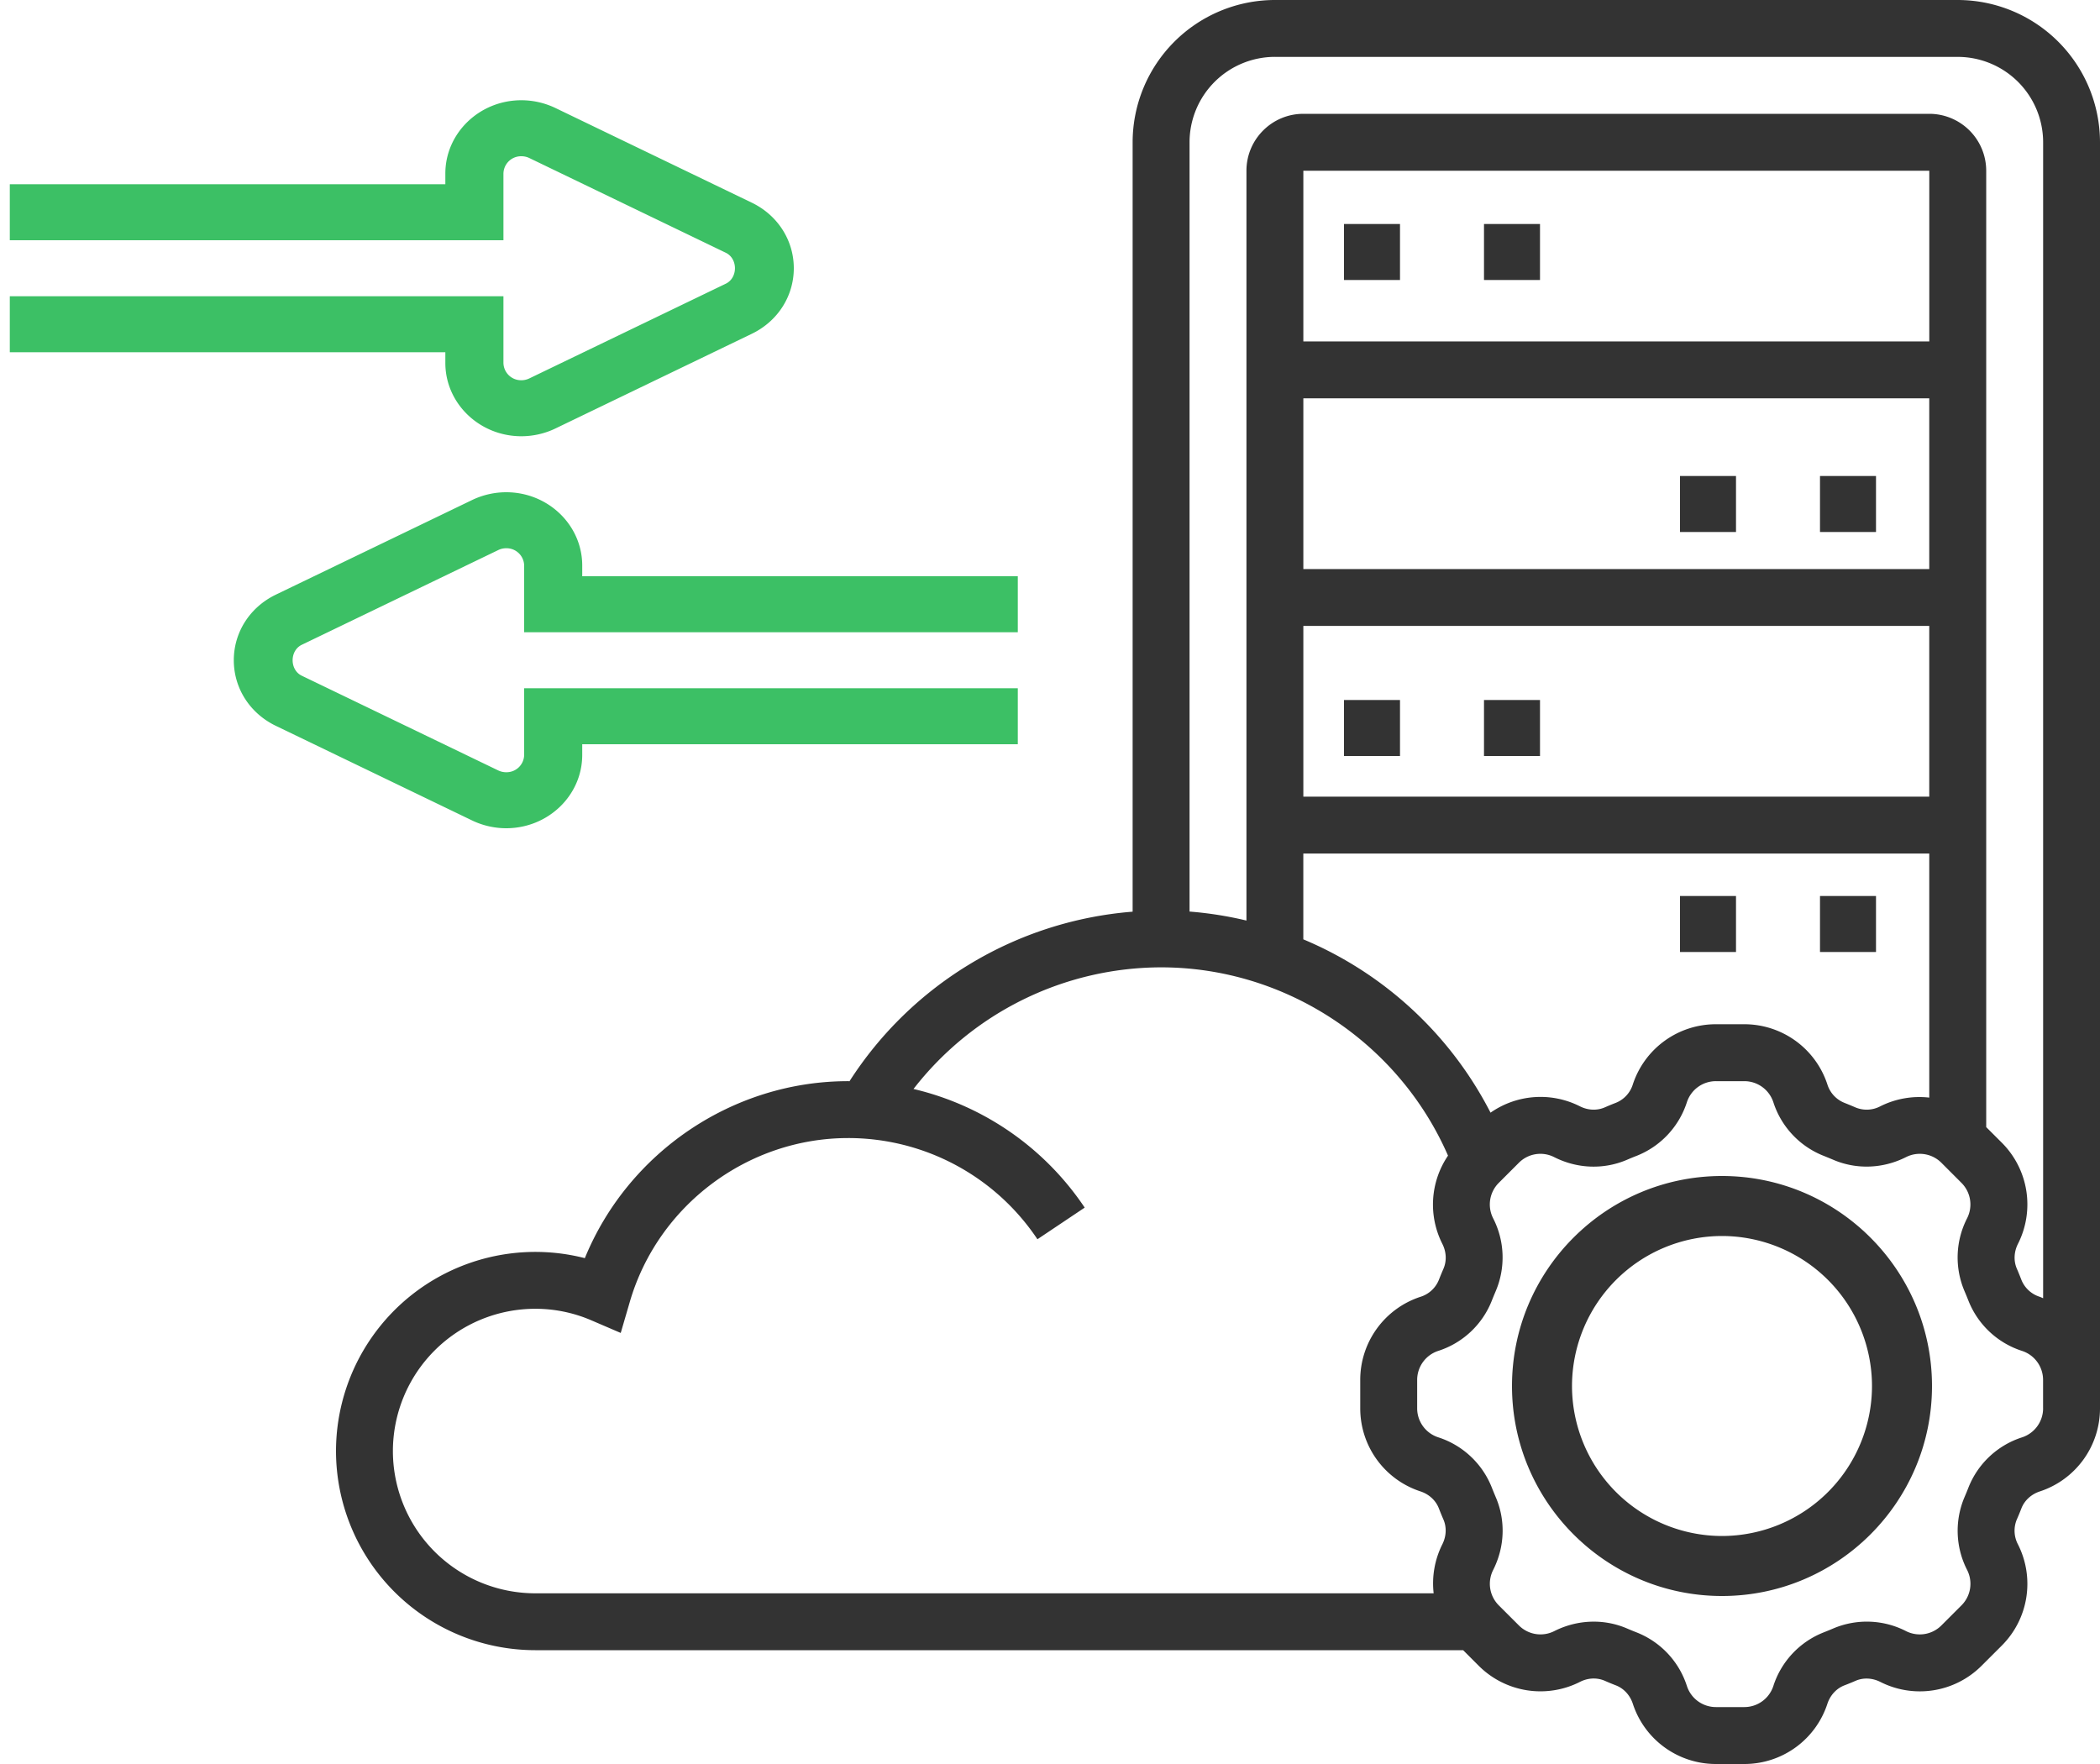
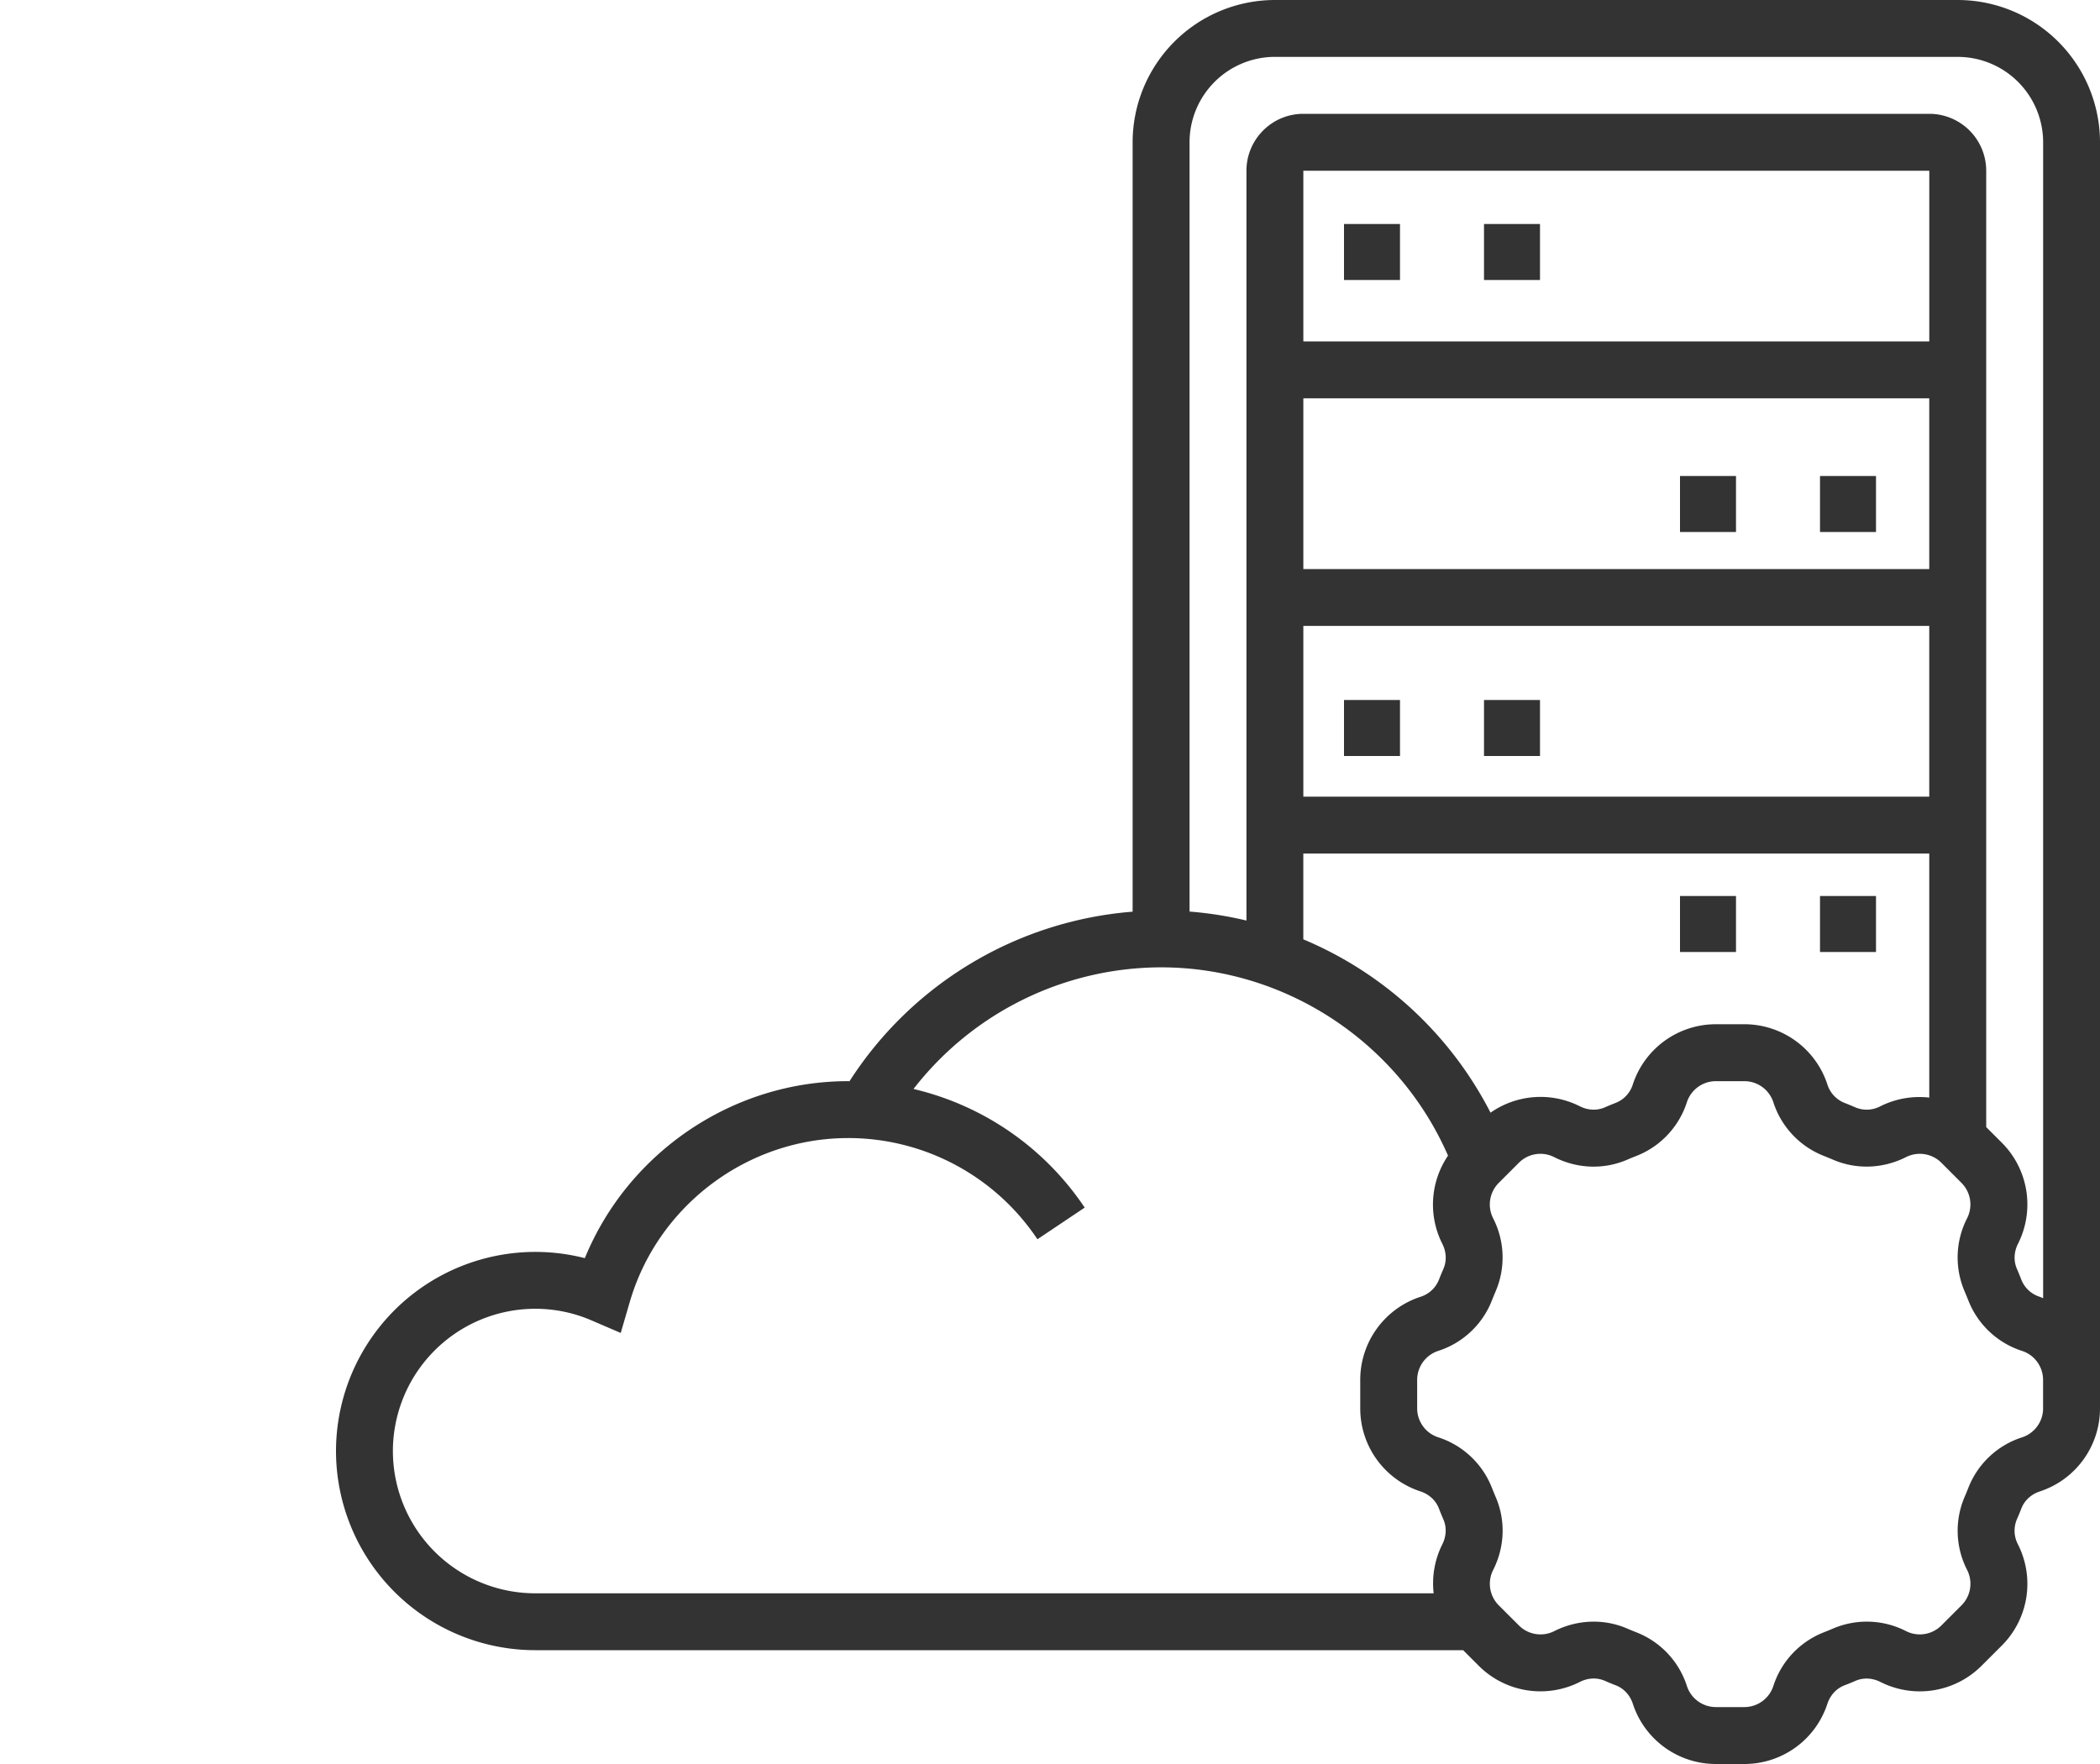
<svg xmlns="http://www.w3.org/2000/svg" width="75" height="63">
  <g fill="none">
-     <path d="M61.5 42c-4.136 0-7.5 3.364-7.5 7.5s3.364 7.5 7.5 7.5 7.5-3.364 7.5-7.5-3.364-7.5-7.5-7.5zm0 12.857a5.363 5.363 0 01-5.357-5.357 5.363 5.363 0 015.357-5.357 5.363 5.363 0 015.357 5.357 5.363 5.363 0 01-5.357 5.357z" fill="#333" />
-     <path d="M15.905 6.198v.382H.35v2h17.63V6.198a.63.63 0 01.64-.618c.099 0 .198.022.286.065l7.015 3.382c.436.211.436.895 0 1.105l-7.015 3.382a.645.645 0 01-.286.066.63.63 0 01-.64-.618V10.58H.35v2h15.555v.382c0 1.444 1.218 2.618 2.715 2.618.42 0 .84-.096 1.214-.276l7.014-3.382c.926-.446 1.502-1.343 1.502-2.342 0-.999-.576-1.896-1.501-2.342l-7.015-3.382a2.826 2.826 0 00-1.214-.276c-1.497 0-2.715 1.174-2.715 2.618zm-6.054 15.04c-.926.446-1.501 1.343-1.501 2.342 0 1 .575 1.896 1.5 2.342l7.015 3.382c.375.18.795.276 1.214.276 1.498 0 2.715-1.174 2.715-2.618v-.382H36.35v-2H18.72v2.382a.63.63 0 01-.64.618.658.658 0 01-.287-.065l-7.015-3.382c-.436-.21-.436-.895 0-1.105l7.015-3.382a.645.645 0 01.286-.066.63.63 0 01.641.618v2.382h17.63v-2H20.794v-.382c0-1.444-1.217-2.618-2.715-2.618-.419 0-.839.096-1.214.276L9.85 21.238z" fill="#3CC065" />
    <path d="M69.92 0H45.531a5.086 5.086 0 00-5.08 5.08v27.48a13.26 13.26 0 00-10.112 6.056c-.016 0-.032-.003-.05-.003-4.131 0-7.858 2.551-9.402 6.321A7.12 7.12 0 0012 51.822a7.12 7.12 0 007.113 7.113h33.142l.553.553a3.119 3.119 0 003.618.58c.286-.147.609-.16.888-.04.131.058.264.113.397.164.284.11.505.351.605.659A3.119 3.119 0 0061.284 63h1.012a3.119 3.119 0 002.968-2.15c.101-.307.322-.547.604-.657.134-.051.267-.105.4-.163.276-.121.6-.106.886.038a3.118 3.118 0 003.619-.579l.716-.715a3.117 3.117 0 00.58-3.619 1.045 1.045 0 01-.04-.888c.058-.13.113-.264.164-.396.11-.284.351-.505.659-.606A3.122 3.122 0 0075 50.296V5.081A5.087 5.087 0 0069.92 0zM45.531 2.032H69.92a3.052 3.052 0 013.049 3.049v41.284c-.04-.015-.077-.036-.118-.05a1.041 1.041 0 01-.657-.603 9.683 9.683 0 00-.163-.4c-.12-.277-.106-.6.038-.887a3.117 3.117 0 00-.579-3.618l-.554-.553V6.097a2.034 2.034 0 00-2.032-2.032H46.548c-1.12 0-2.032.911-2.032 2.032v26.78a13.147 13.147 0 00-2.032-.321V5.08a3.052 3.052 0 013.048-3.049zm7.703 37.707a13.29 13.29 0 00-6.687-6.191v-3.064h22.355V39.2a3.115 3.115 0 00-1.749.311 1.04 1.04 0 01-.888.039c-.13-.057-.263-.111-.396-.164a1.043 1.043 0 01-.606-.658 3.12 3.12 0 00-2.968-2.148h-1.012a3.119 3.119 0 00-2.968 2.15 1.04 1.04 0 01-.605.656 9.79 9.79 0 00-.398.164c-.277.12-.6.106-.887-.039a3.114 3.114 0 00-3.191.227zm15.668-27.545H46.548V6.097h22.355v6.097zm-22.355 2.032h22.355v6.097H46.548v-6.097zm0 8.129h22.355v6.097H46.548v-6.097zM14.032 51.823a5.087 5.087 0 015.08-5.081 5.05 5.05 0 012.002.41l1.055.453.322-1.103c1.001-3.449 4.21-5.857 7.8-5.857a8.124 8.124 0 016.76 3.614l1.688-1.13a10.15 10.15 0 00-6.114-4.237 11.218 11.218 0 018.843-4.344c4.443 0 8.486 2.682 10.247 6.725a3.109 3.109 0 00-.202 3.152c.145.287.159.61.039.888-.057.131-.112.264-.164.397a1.04 1.04 0 01-.658.605 3.121 3.121 0 00-2.15 2.97v1.011c0 1.353.864 2.546 2.15 2.968.308.101.547.322.657.604.052.134.106.267.164.4.12.277.105.6-.039.886a3.114 3.114 0 00-.31 1.75h-32.09a5.086 5.086 0 01-5.08-5.081zm58.936-1.527c0 .473-.302.89-.752 1.038a3.065 3.065 0 00-1.917 1.8 10.23 10.23 0 01-.133.324 3.068 3.068 0 00.089 2.613c.213.422.132.93-.203 1.264l-.716.716a1.089 1.089 0 01-1.264.203 3.066 3.066 0 00-2.612-.089c-.107.046-.216.09-.327.134a3.068 3.068 0 00-1.8 1.918 1.09 1.09 0 01-1.037.75h-1.012a1.09 1.09 0 01-1.037-.751 3.065 3.065 0 00-1.8-1.917 10.23 10.23 0 01-.324-.133 3.008 3.008 0 00-1.205-.25c-.48 0-.962.113-1.408.338a1.09 1.09 0 01-1.264-.203l-.717-.716a1.089 1.089 0 01-.202-1.264c.419-.828.45-1.78.088-2.612-.045-.107-.09-.216-.134-.327a3.068 3.068 0 00-1.917-1.8 1.088 1.088 0 01-.751-1.036v-1.012c0-.472.302-.889.75-1.037a3.064 3.064 0 001.918-1.8c.043-.11.088-.218.133-.324a3.068 3.068 0 00-.088-2.613 1.09 1.09 0 01.202-1.265l.716-.716a1.085 1.085 0 011.265-.202c.828.419 1.78.45 2.612.088a8.09 8.09 0 01.325-.133 3.074 3.074 0 001.8-1.917 1.09 1.09 0 011.038-.752h1.012c.473 0 .89.302 1.038.752a3.069 3.069 0 001.8 1.916c.108.043.217.088.324.133.832.362 1.785.33 2.613-.088a1.09 1.09 0 011.265.202l.715.716c.335.334.416.843.203 1.265a3.066 3.066 0 00-.089 2.612c.046.107.09.215.134.326a3.068 3.068 0 001.918 1.8c.449.147.75.565.75 1.037v1.012z" fill="#333" />
    <path fill="#333" d="M48 8h2v2h-2zm5 0h2v2h-2zm-5 17h2v2h-2zm5 0h2v2h-2zm12-8h2v2h-2zm-5 0h2v2h-2zm5 15h2v2h-2zm-5 0h2v2h-2z" />
  </g>
</svg>